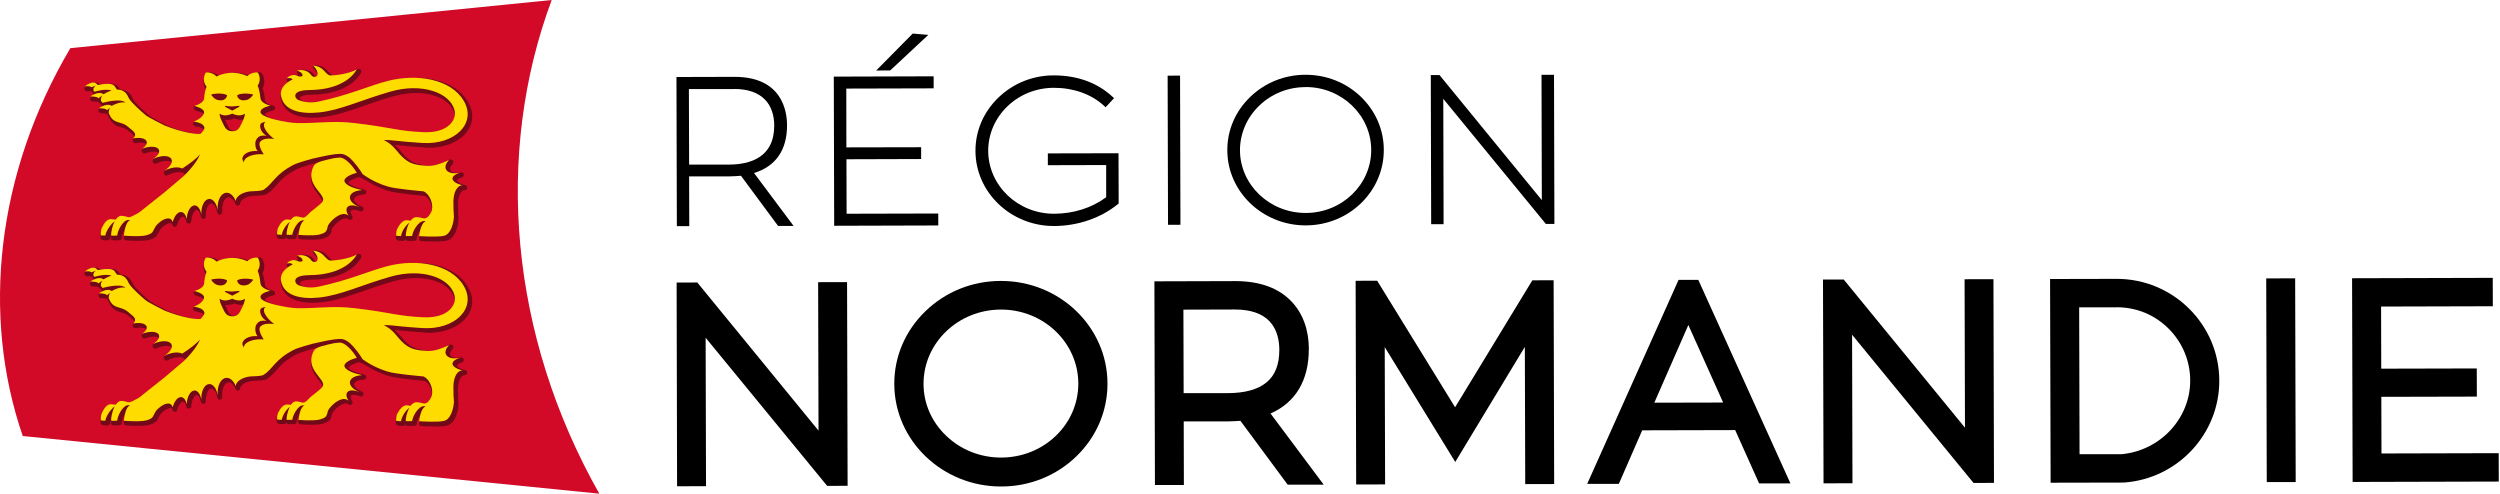
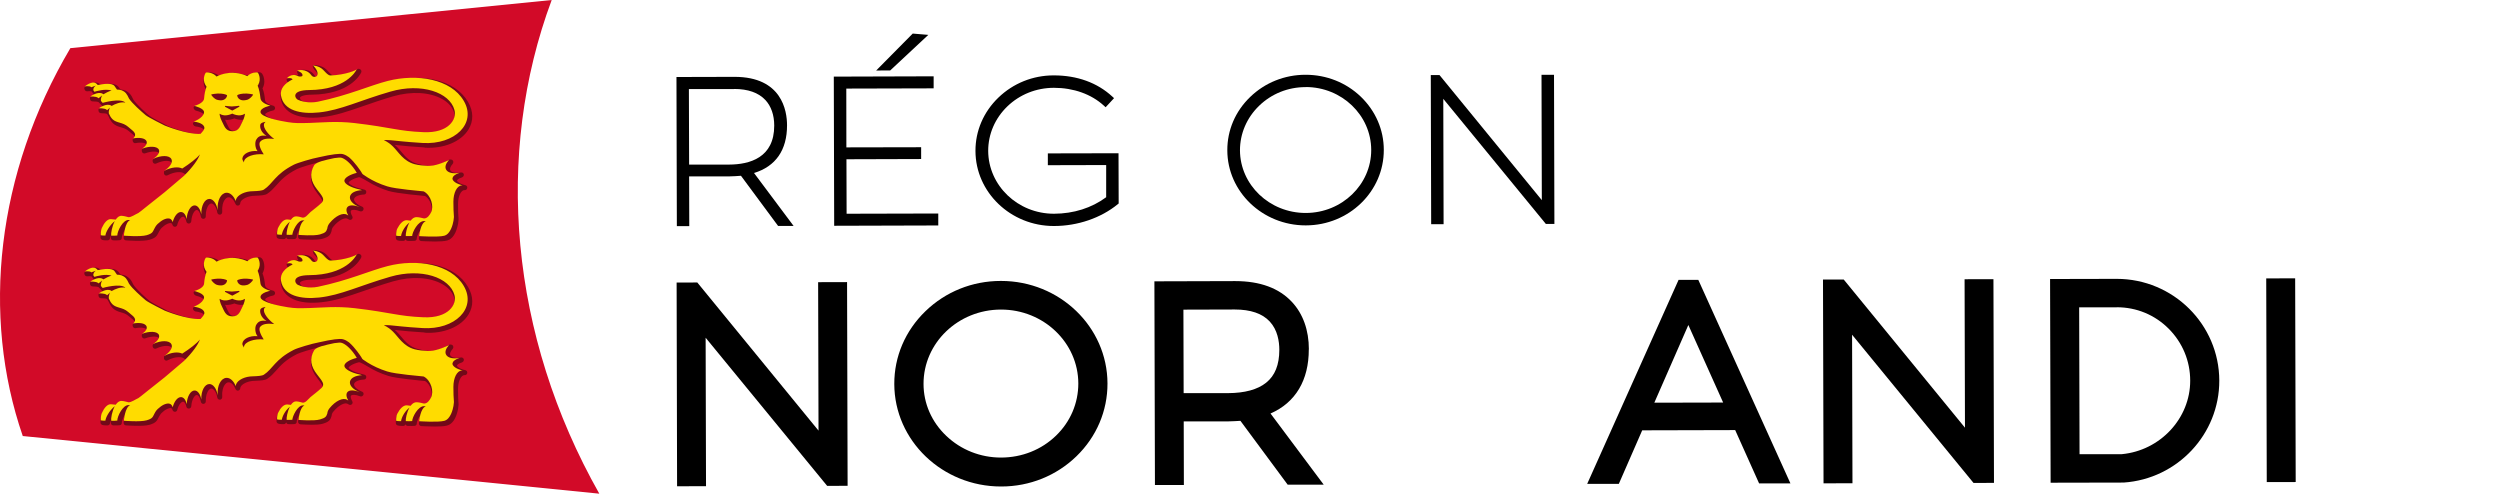
<svg xmlns="http://www.w3.org/2000/svg" width="324" height="64" viewBox="0 0 324 64" fill="none">
  <g clip-path="url(#clip0_135_631)">
    <path d="M102 16.23C102 14.34 101.32 9.96 95.2 9.96H95.17L87.67 9.98L87.72 29.31H89.33L89.31 22.86H94.51C95.03 22.85 95.55 22.82 96.03 22.78L100.84 29.28H102.85L97.72 22.42C100.53 21.57 102.01 19.44 102 16.23ZM89.31 21.33L89.28 11.54H95.12C95.12 11.54 95.14 11.53 95.15 11.53C96.94 11.53 98.3 12.01 99.19 12.96C99.94 13.76 100.34 14.91 100.34 16.27C100.35 20.44 97.16 21.32 94.49 21.33H89.32H89.31Z" fill="black" />
    <path d="M109.72 27.7L109.7 20.64L119.38 20.61V19.08L109.69 19.1L109.68 11.48L121 11.45V9.89L108.06 9.93L108.11 29.26L121.6 29.22V27.67L109.72 27.7Z" fill="black" />
    <path d="M120.31 4.52L118.29 4.35L113.55 9.14L115.37 9.13L120.31 4.52Z" fill="black" />
    <path d="M135.8 19.88V21.41L143.36 21.39V25.56C141.48 26.95 139.15 27.69 136.61 27.7H136.59C131.9 27.7 128.09 24.05 128.07 19.55C128.07 17.38 128.95 15.34 130.55 13.79C132.16 12.24 134.29 11.39 136.56 11.38H136.59C139.13 11.38 141.43 12.2 143.06 13.69L143.29 13.9L144.38 12.72L144.15 12.51C142.2 10.71 139.59 9.77 136.59 9.77H136.55C133.85 9.77 131.31 10.8 129.39 12.65C127.47 14.5 126.41 16.96 126.42 19.56C126.43 24.93 130.99 29.29 136.57 29.29H136.6C139.67 29.29 142.68 28.25 144.86 26.47L144.98 26.37L144.96 19.86L135.79 19.88H135.8Z" fill="black" />
-     <path d="M152.935 9.8L151.325 9.804L151.376 29.134L152.986 29.129L152.935 9.8Z" fill="black" />
    <path d="M169.22 9.69H169.19C166.48 9.69 163.93 10.72 162.02 12.57C160.1 14.42 159.05 16.87 159.06 19.48C159.07 24.85 163.63 29.21 169.21 29.21H169.24C174.83 29.2 179.36 24.81 179.34 19.42C179.34 16.82 178.27 14.37 176.36 12.53C174.45 10.7 171.91 9.69 169.22 9.69ZM169.22 11.28C173.89 11.28 177.7 14.93 177.71 19.43C177.72 23.92 173.92 27.59 169.24 27.6H169.22C164.53 27.6 160.72 23.96 160.7 19.48C160.7 17.31 161.58 15.26 163.18 13.71C164.79 12.15 166.93 11.29 169.19 11.29H169.21L169.22 11.28Z" fill="black" />
    <path d="M201.4 9.69H199.78L199.82 25.94L186.56 9.73H185.43L185.48 29.06H187.09L187.05 12.81L200.25 28.91L200.34 29.02H201.45L201.4 9.69Z" fill="black" />
    <path d="M106.03 36.57L106.08 55.81L90.37 36.61L87.69 36.62L87.75 63.02L91.5 63.01L91.45 43.77L107.2 62.97L109.85 62.96L109.78 36.56L106.03 36.57Z" fill="black" />
    <path d="M129.73 36.41H129.69C126.01 36.41 122.54 37.81 119.94 40.33C117.32 42.86 115.89 46.21 115.9 49.77C115.92 57.1 122.12 63.05 129.73 63.05H129.77C133.45 63.05 136.91 61.65 139.51 59.13C142.11 56.61 143.54 53.25 143.53 49.69C143.51 42.36 137.33 36.41 129.74 36.41H129.73ZM129.73 59.3C127.06 59.3 124.54 58.3 122.64 56.49C120.74 54.69 119.69 52.29 119.69 49.75C119.68 44.45 124.17 40.13 129.71 40.12H129.74C135.25 40.12 139.74 44.41 139.75 49.7C139.75 52.25 138.73 54.65 136.86 56.46C134.97 58.29 132.45 59.29 129.76 59.3H129.73Z" fill="black" />
    <path d="M169.63 45.28C169.63 42.79 168.87 40.67 167.44 39.14C165.77 37.34 163.3 36.43 160.09 36.43H160.05L149.61 36.46L149.68 62.86H153.43L153.41 54.61H159.22C159.74 54.59 160.26 54.58 160.76 54.54L166.88 62.81H171.55L164.66 53.59C167.89 52.18 169.63 49.29 169.62 45.27L169.63 45.28ZM153.4 50.96L153.37 40.13L159.99 40.11H160.02C162.07 40.11 163.6 40.63 164.56 41.67C165.58 42.77 165.8 44.26 165.8 45.33C165.8 47.28 165.24 48.68 164.09 49.6C162.98 50.49 161.32 50.94 159.16 50.95H153.39L153.4 50.96Z" fill="black" />
-     <path d="M198.59 36.33L188.58 52.78L178.48 36.38L175.69 36.39L175.76 62.79L179.51 62.78L179.46 44.98L188.6 59.87L197.62 44.95L197.67 62.74L201.42 62.73L201.35 36.32L198.59 36.33Z" fill="black" />
    <path d="M217.54 36.279L205.7 62.709H209.8L212.83 55.77L224.88 55.739L227.98 62.65H232.04L220.1 36.27H217.54V36.279ZM214.4 52.19L218.81 42.12L223.32 52.169L214.4 52.19Z" fill="black" />
    <path d="M254.61 36.19L254.66 55.43L238.95 36.23H236.26L236.33 62.64L240.08 62.63L240.03 43.38L255.77 62.59L258.42 62.58L258.35 36.18L254.61 36.19Z" fill="black" />
    <path d="M274.34 36.14H274.3L265.69 36.16L265.76 62.56L275.15 62.54H275.23C282.2 62.07 287.64 56.26 287.62 49.32C287.6 42.04 281.64 36.14 274.33 36.14H274.34ZM269.51 58.87L269.46 39.83H274.32C274.32 39.83 274.34 39.82 274.35 39.82C276.88 39.82 279.26 40.8 281.05 42.59C282.85 44.39 283.85 46.78 283.85 49.33C283.86 54.21 279.98 58.39 274.99 58.86H269.51V58.87Z" fill="black" />
    <path d="M297.453 36.071L293.703 36.081L293.772 62.48L297.522 62.471L297.453 36.071Z" fill="black" />
-     <path d="M323.83 58.73L308.64 58.77L308.62 51.43L321 51.4L320.99 47.75L308.61 47.78L308.59 39.73L323.07 39.69L323.06 36.01L304.83 36.06L304.9 62.46L323.84 62.41L323.83 58.73Z" fill="black" />
    <path d="M77.67 63.98C52.76 61.49 27.86 59 2.95 56.51C-2.45 40.86 -0.46 22.43 9.12 6.24C29.91 4.16 50.71 2.08 71.5 0C64.05 19.99 66.05 43.45 77.67 63.98Z" fill="#D20A28" />
-     <path d="M55.03 19.14C57.51 19.29 59.74 18.37 60.71 16.79C61.39 15.69 61.37 14.42 60.66 13.21C59.83 11.78 58.32 10.79 56.31 10.33C54.51 9.92 52.41 10.12 50.43 10.62C49.57 10.84 48.64 11.11 47.56 11.48C45.81 12.08 43.89 12.77 41.46 13.27C40.4 13.49 39.43 13.22 39.07 13.04C39.01 13.01 38.85 12.77 38.88 12.66C38.91 12.53 39.26 12.28 40.38 12.27C45.3 12.23 46.67 9.69 46.81 9.4C46.88 9.26 46.84 9.09 46.71 9C46.58 8.91 46.42 8.87 46.3 8.98C45.28 9.62 43.46 9.89 43.11 9.76C42.91 9.66 42.77 9.52 42.61 9.34C42.29 8.99 41.96 8.56 40.95 8.45C40.81 8.43 40.56 8.45 40.54 8.53C40.51 8.61 40.63 8.92 40.73 9.02C41.26 9.53 41.23 9.86 41.17 9.93C41.14 9.96 41.13 10.39 40.84 9.87C40.24 8.88 39.21 8.97 38.67 9.15C38.54 9.19 38.51 9.19 38.51 9.33C38.51 9.44 38.6 9.66 38.68 9.72C38.1 9.61 37.44 9.92 37.18 10.19C37.09 10.29 37.18 10.5 37.25 10.61C37.29 10.67 37.34 10.71 37.4 10.74C36.65 11.3 36.24 12 36.38 12.77C36.71 14.63 38.64 15.52 41.67 15.19C43.48 15 45.14 14.42 47.07 13.75C48.2 13.36 49.48 12.91 50.96 12.48C53.33 11.8 55.71 11.93 57.33 12.85C58.14 13.31 58.67 13.93 58.86 14.64C58.98 15.09 58.85 15.61 58.51 16.03C58.15 16.47 57.25 17.4 55.18 17.31C53.31 17.23 52.28 17.05 50.86 16.81C49.77 16.62 48.41 16.39 46.27 16.14C44.44 15.92 42.81 16.01 41.5 16.07C41.12 16.09 40.76 16.11 40.43 16.12C39.02 16.16 38.55 16.17 37.62 16.03C35.71 15.74 34.44 15.08 34.36 14.83C34.36 14.67 34.86 14.42 35.39 14.32C35.54 14.29 35.65 14.16 35.65 14.01C35.65 13.86 35.54 13.72 35.39 13.69C35.13 13.64 34.39 13.4 34.35 12.99C34.3 12.47 34.22 11.93 34.02 11.45C34.02 11.44 34.03 11.43 34.04 11.42C34.36 10.83 34.26 10.27 34.17 9.98C34.13 9.84 34.01 9.51 33.81 9.41C33.59 9.3 32.83 9.35 32.27 9.8C31.44 9.45 30.65 9.42 30.43 9.42C30.42 9.42 30.41 9.42 30.4 9.42H30.38H30.36C30.35 9.42 30.34 9.42 30.33 9.42C30.1 9.42 29.26 9.46 28.4 9.84C27.85 9.37 27.05 9.3 26.83 9.42C26.63 9.52 26.51 9.85 26.47 9.99C26.38 10.27 26.28 10.84 26.6 11.43C26.63 11.49 26.66 11.54 26.69 11.59C26.55 11.97 26.59 12.44 26.54 13.04C26.51 13.34 25.74 13.63 25.4 13.71C25.28 13.74 25.11 13.77 25.09 13.91C25.06 14.08 25.23 14.3 25.4 14.34C25.98 14.47 26.44 14.76 26.42 14.86C26.34 15.31 25.51 15.67 25.24 15.77C25.1 15.82 24.99 15.9 25.01 16.05C25.03 16.2 25.21 16.38 25.36 16.39C25.71 16.42 26.39 16.59 26.46 16.87C26.48 16.96 26.37 17.24 26.2 17.43C24.59 17.47 22.02 16.44 21.84 16.37C21.03 15.97 19.7 15.25 19.45 15.07C19.04 14.76 17.7 13.55 17.29 12.92C17.13 12.57 16.99 12.33 16.84 12.17C16.52 11.81 16.11 11.62 15.61 11.6C15.51 11.46 15.42 11.33 15.37 11.27C15.04 10.84 14.29 10.74 13.06 10.99C13.01 10.94 12.96 10.9 12.9 10.86C12.2 10.35 11.11 11.17 11 11.27C10.89 11.36 10.92 11.51 10.98 11.64C11.04 11.77 11.17 11.85 11.32 11.83C11.53 11.8 11.79 11.81 11.87 11.84C11.92 11.89 12.16 12.28 12.2 12.32C11.99 12.43 11.78 12.52 11.74 12.55C11.63 12.63 11.65 12.79 11.69 12.92C11.73 13.05 11.86 13.14 12 13.14C12.32 13.14 12.7 13.18 12.78 13.24C12.8 13.26 13.17 13.66 13.18 13.66C13.18 13.67 13.2 13.68 13.21 13.69L13.34 13.83C13.12 13.94 12.89 14.03 12.84 14.06C12.73 14.14 12.75 14.32 12.79 14.45C12.83 14.58 12.97 14.67 13.1 14.67C13.42 14.67 13.8 14.71 13.88 14.77C13.89 14.77 14.09 15.12 14.1 15.14C14.25 15.5 14.43 15.77 14.64 15.98C14.96 16.29 15.33 16.4 15.68 16.5C16.03 16.6 16.36 16.7 16.68 16.98C16.72 17.01 16.78 17.07 16.87 17.14C16.96 17.21 17.07 17.31 17.21 17.42C17.41 17.58 17.48 17.71 17.48 17.76C17.48 17.82 17.38 17.84 17.27 17.93C17.16 18.02 17.17 18.24 17.23 18.37C17.29 18.5 17.44 18.58 17.58 18.55C18.38 18.39 18.92 18.55 18.98 18.72C19.02 18.83 18.83 19.03 18.48 19.27C18.35 19.36 18.34 19.57 18.42 19.72C18.49 19.86 18.67 19.93 18.82 19.87C19.73 19.53 20.48 19.62 20.58 19.83C20.63 19.95 20.42 20.25 19.89 20.6C19.75 20.69 19.75 20.91 19.83 21.06C19.91 21.21 20.1 21.26 20.25 21.19C20.25 21.19 20.28 21.17 20.29 21.17C21.25 20.72 22.07 20.8 22.21 21.06C22.32 21.27 21.96 21.75 21.31 22.16C21.23 22.21 21.27 22.29 21.25 22.38C21.23 22.47 21.26 22.56 21.32 22.64C21.42 22.76 21.58 22.79 21.71 22.72L21.77 22.69C22.63 22.25 23.4 22.24 23.76 22.42C23.86 22.47 24.11 22.66 24.11 22.66C24.11 22.66 24.23 22.58 23.91 22.85C19.46 26.68 18.36 27.85 16.96 28.33C16.89 28.31 16.83 28.3 16.77 28.28C16.57 28.23 16.37 28.17 16.06 28.15C15.81 28.13 15.46 28.2 15.12 28.62C14.94 28.6 14.76 28.59 14.66 28.58C14.11 28.54 13.6 28.8 13.2 29.68C13 30.12 13.02 30.72 13.02 30.79C13.02 30.91 13.1 31.01 13.2 31.07C13.28 31.11 13.47 31.16 13.95 31.15C14.11 31.15 14.25 31.02 14.26 30.86C14.26 30.78 14.3 30.65 14.37 30.5C14.35 30.66 14.35 30.79 14.37 30.88C14.39 31.03 14.52 31.14 14.67 31.15C14.96 31.17 15.37 31.15 15.52 31.13C15.61 31.12 15.69 31.07 15.74 31C15.79 30.92 15.78 30.86 15.79 30.75C15.79 30.61 15.93 30.17 16.2 29.76C16.07 30.22 16.03 30.66 16.02 30.81C16.01 30.99 16.14 31.14 16.31 31.15C16.4 31.15 18.5 31.33 19.39 31.07C20.17 30.84 20.32 30.59 20.51 30.21C20.54 30.14 20.58 30.07 20.62 29.99C20.76 29.74 20.87 29.58 21.11 29.4C21.11 29.4 21.13 29.39 21.13 29.38C21.55 28.99 22.02 28.86 22.19 28.92C22.28 28.95 22.33 29.07 22.36 29.16C22.4 29.3 22.54 29.39 22.67 29.39C22.81 29.39 22.94 29.29 22.97 29.15C23.14 28.47 23.51 28.05 23.75 28.08C23.92 28.1 24.08 28.36 24.15 28.72C24.18 28.88 24.33 28.99 24.49 28.97C24.65 28.96 24.78 28.83 24.79 28.67C24.85 27.76 25.24 27.21 25.5 27.21C25.69 27.21 25.94 27.53 26.04 28.1C26.07 28.27 26.23 28.38 26.39 28.36C26.56 28.34 26.68 28.19 26.67 28.03C26.67 28.03 26.67 28 26.67 27.99C26.65 27.39 26.82 26.82 27.09 26.53C27.19 26.43 27.29 26.37 27.39 26.37C27.67 26.37 28.04 26.8 28.16 27.55C28.19 27.72 28.35 27.84 28.52 27.82C28.69 27.8 28.81 27.64 28.8 27.47V27.4C28.75 26.75 28.9 26.14 29.2 25.8C29.33 25.65 29.47 25.57 29.62 25.57C29.95 25.55 30.3 25.89 30.52 26.44C30.58 26.58 30.72 26.67 30.87 26.64C31.02 26.61 31.13 26.49 31.14 26.33C31.15 25.96 31.79 25.49 32.72 25.39C32.83 25.38 32.95 25.37 33.08 25.37C33.81 25.34 34.35 25.31 34.64 25.11C35.11 24.8 35.44 24.43 35.8 24.03C36.37 23.38 37.02 22.65 38.51 21.9C38.87 21.72 40.42 21.24 41.35 21.03C41.04 21.17 40.8 21.35 40.67 21.58C40.05 22.71 40.19 23.82 41.08 24.98L41.21 25.15C41.87 26.01 41.9 26.12 41.73 26.31C41.4 26.62 41.02 26.92 40.72 27.15C40.53 27.3 40.38 27.42 40.29 27.5C40.19 27.59 40.1 27.69 40.01 27.78C39.8 28 39.59 28.32 39.46 28.33C39.4 28.32 39.34 28.3 39.29 28.29C39.1 28.24 38.92 28.19 38.62 28.17C38.39 28.15 38.06 28.22 37.74 28.59C37.62 28.58 37.51 28.57 37.44 28.56C36.9 28.52 36.44 28.76 36.03 29.58C35.82 30 35.84 30.57 35.84 30.63C35.84 30.75 35.92 30.86 36.03 30.91C36.09 30.94 36.28 31 36.78 30.99C36.93 30.99 37.05 30.89 37.09 30.75C37.12 30.89 37.24 30.99 37.38 30.99C37.65 31.01 38.03 30.99 38.18 30.98C38.27 30.97 38.35 30.92 38.41 30.85C38.46 30.77 38.45 30.71 38.46 30.6C38.46 30.46 38.57 30.15 38.77 29.81C38.68 30.19 38.64 30.53 38.63 30.66C38.62 30.84 38.75 30.99 38.92 31.01C38.97 31.01 39.66 31.07 40.4 31.07C40.92 31.07 41.47 31.04 41.81 30.94C42.65 30.7 42.82 30.44 42.97 29.95C42.97 29.93 42.98 29.91 42.98 29.88C43 29.69 43.07 29.52 43.21 29.36C43.93 28.48 44.73 28.15 45.06 28.36C45.1 28.39 45.15 28.42 45.21 28.45C45.33 28.53 45.5 28.51 45.6 28.41C45.71 28.31 45.73 28.15 45.65 28.02C45.46 27.69 45.4 27.4 45.5 27.29C45.63 27.15 46.07 27.14 46.66 27.38C46.74 27.41 46.82 27.41 46.9 27.38C46.9 27.38 46.93 27.37 46.94 27.36C47.05 27.3 47.12 27.19 47.12 27.06C47.12 26.93 47.04 26.82 46.92 26.78C46.26 26.51 45.82 26.09 45.89 25.78C45.96 25.48 46.48 25.24 47.17 25.21C47.33 25.21 47.46 25.08 47.47 24.92C47.49 24.76 47.39 24.62 47.23 24.58C47.12 24.55 47.01 24.52 46.89 24.48C46.89 24.48 46.87 24.48 46.86 24.48C45.82 24.26 45.21 23.84 45.18 23.68C45.18 23.57 45.59 23.19 46.54 22.96C46.64 22.94 47.5 23.4 47.73 23.56C48.48 24.03 49.35 24.43 50.33 24.74C51.4 25.08 54.84 25.37 55.06 25.4C55.06 25.4 55.06 25.4 55.08 25.4C55.83 25.84 56.15 27.05 55.85 27.65C55.71 27.93 55.44 28.46 55.2 28.48C55.13 28.46 55.06 28.45 55 28.43C54.79 28.38 54.59 28.33 54.26 28.31C54.01 28.29 53.65 28.36 53.3 28.75C53.16 28.73 53.04 28.72 52.97 28.72C52.41 28.68 51.92 28.93 51.49 29.77C51.27 30.2 51.29 30.79 51.3 30.86C51.3 30.98 51.38 31.09 51.49 31.14C51.55 31.17 51.75 31.23 52.26 31.22C52.4 31.22 52.52 31.13 52.56 31C52.6 31.13 52.71 31.22 52.85 31.22C53.15 31.24 53.58 31.22 53.74 31.21C53.83 31.2 53.92 31.16 53.97 31.08C54.01 31.02 54.01 30.93 54.02 30.82C54.02 30.69 54.19 30.23 54.5 29.83C54.36 30.29 54.31 30.74 54.29 30.89C54.29 30.98 54.31 31.06 54.37 31.13C54.43 31.2 54.51 31.24 54.59 31.24C54.65 31.24 55.5 31.3 56.37 31.3C56.98 31.3 57.59 31.27 57.95 31.17C58.65 30.98 59.13 30.24 59.37 28.99C59.4 28.82 59.42 28.64 59.43 28.44C59.43 28.42 59.43 28.41 59.43 28.39C59.38 27.9 59.36 27.29 59.36 26.44C59.36 25.35 59.78 24.66 60.17 24.64H60.26C60.42 24.63 60.55 24.5 60.56 24.34C60.57 24.18 60.47 24.04 60.31 24C59.53 23.82 59.22 23.52 59.23 23.4C59.23 23.32 59.4 23.14 59.82 23.01C59.84 23.01 59.86 23 59.87 22.99C59.89 22.98 59.91 22.97 59.94 22.95C60.08 22.88 60.15 22.71 60.1 22.56C60.05 22.41 59.9 22.32 59.74 22.35C59.07 22.47 58.5 22.36 58.36 22.08C58.26 21.88 58.36 21.58 58.65 21.26C58.67 21.24 58.69 21.21 58.7 21.18L58.72 21.14C58.78 21.02 58.75 20.87 58.66 20.77C58.56 20.67 58.38 20.65 58.24 20.69C58.16 20.71 56.88 21.49 56 21.51C55.88 21.51 55.78 21.51 55.69 21.52C55.04 21.49 54.5 21.34 54.09 21.23C53.09 20.96 52.53 20.3 51.99 19.65C51.8 19.42 51.62 19.21 51.42 19.02C51.33 18.93 51.25 18.85 51.16 18.78C51.32 18.8 51.48 18.81 51.66 18.83C52.32 18.9 53.23 19 55.03 19.11V19.14ZM30.36 15.34C30.59 15.44 31.07 15.6 31.56 15.51C31.52 15.62 31.47 15.73 31.42 15.83C31.36 15.95 31.3 16.07 31.25 16.19C31.03 16.69 30.88 16.96 30.38 16.96H30.37C30.37 16.96 30.35 16.96 30.34 16.96C29.85 16.96 29.7 16.67 29.47 16.17C29.42 16.06 29.36 15.94 29.31 15.84C29.26 15.75 29.21 15.63 29.17 15.52C29.66 15.6 30.13 15.44 30.37 15.35L30.36 15.34Z" fill="#720918" />
+     <path d="M55.03 19.14C57.51 19.29 59.74 18.37 60.71 16.79C61.39 15.69 61.37 14.42 60.66 13.21C59.83 11.78 58.32 10.79 56.31 10.33C54.51 9.92 52.41 10.12 50.43 10.62C49.57 10.84 48.64 11.11 47.56 11.48C45.81 12.08 43.89 12.77 41.46 13.27C40.4 13.49 39.43 13.22 39.07 13.04C39.01 13.01 38.85 12.77 38.88 12.66C38.91 12.53 39.26 12.28 40.38 12.27C45.3 12.23 46.67 9.69 46.81 9.4C46.88 9.26 46.84 9.09 46.71 9C46.58 8.91 46.42 8.87 46.3 8.98C45.28 9.62 43.46 9.89 43.11 9.76C42.91 9.66 42.77 9.52 42.61 9.34C42.29 8.99 41.96 8.56 40.95 8.45C40.81 8.43 40.56 8.45 40.54 8.53C40.51 8.61 40.63 8.92 40.73 9.02C41.26 9.53 41.23 9.86 41.17 9.93C41.14 9.96 41.13 10.39 40.84 9.87C40.24 8.88 39.21 8.97 38.67 9.15C38.54 9.19 38.51 9.19 38.51 9.33C38.51 9.44 38.6 9.66 38.68 9.72C38.1 9.61 37.44 9.92 37.18 10.19C37.09 10.29 37.18 10.5 37.25 10.61C37.29 10.67 37.34 10.71 37.4 10.74C36.65 11.3 36.24 12 36.38 12.77C36.71 14.63 38.64 15.52 41.67 15.19C43.48 15 45.14 14.42 47.07 13.75C48.2 13.36 49.48 12.91 50.96 12.48C53.33 11.8 55.71 11.93 57.33 12.85C58.14 13.31 58.67 13.93 58.86 14.64C58.98 15.09 58.85 15.61 58.51 16.03C58.15 16.47 57.25 17.4 55.18 17.31C53.31 17.23 52.28 17.05 50.86 16.81C49.77 16.62 48.41 16.39 46.27 16.14C44.44 15.92 42.81 16.01 41.5 16.07C41.12 16.09 40.76 16.11 40.43 16.12C39.02 16.16 38.55 16.17 37.62 16.03C35.71 15.74 34.44 15.08 34.36 14.83C34.36 14.67 34.86 14.42 35.39 14.32C35.54 14.29 35.65 14.16 35.65 14.01C35.65 13.86 35.54 13.72 35.39 13.69C35.13 13.64 34.39 13.4 34.35 12.99C34.3 12.47 34.22 11.93 34.02 11.45C34.02 11.44 34.03 11.43 34.04 11.42C34.36 10.83 34.26 10.27 34.17 9.98C34.13 9.84 34.01 9.51 33.81 9.41C33.59 9.3 32.83 9.35 32.27 9.8C30.42 9.42 30.41 9.42 30.4 9.42H30.38H30.36C30.35 9.42 30.34 9.42 30.33 9.42C30.1 9.42 29.26 9.46 28.4 9.84C27.85 9.37 27.05 9.3 26.83 9.42C26.63 9.52 26.51 9.85 26.47 9.99C26.38 10.27 26.28 10.84 26.6 11.43C26.63 11.49 26.66 11.54 26.69 11.59C26.55 11.97 26.59 12.44 26.54 13.04C26.51 13.34 25.74 13.63 25.4 13.71C25.28 13.74 25.11 13.77 25.09 13.91C25.06 14.08 25.23 14.3 25.4 14.34C25.98 14.47 26.44 14.76 26.42 14.86C26.34 15.31 25.51 15.67 25.24 15.77C25.1 15.82 24.99 15.9 25.01 16.05C25.03 16.2 25.21 16.38 25.36 16.39C25.71 16.42 26.39 16.59 26.46 16.87C26.48 16.96 26.37 17.24 26.2 17.43C24.59 17.47 22.02 16.44 21.84 16.37C21.03 15.97 19.7 15.25 19.45 15.07C19.04 14.76 17.7 13.55 17.29 12.92C17.13 12.57 16.99 12.33 16.84 12.17C16.52 11.81 16.11 11.62 15.61 11.6C15.51 11.46 15.42 11.33 15.37 11.27C15.04 10.84 14.29 10.74 13.06 10.99C13.01 10.94 12.96 10.9 12.9 10.86C12.2 10.35 11.11 11.17 11 11.27C10.89 11.36 10.92 11.51 10.98 11.64C11.04 11.77 11.17 11.85 11.32 11.83C11.53 11.8 11.79 11.81 11.87 11.84C11.92 11.89 12.16 12.28 12.2 12.32C11.99 12.43 11.78 12.52 11.74 12.55C11.63 12.63 11.65 12.79 11.69 12.92C11.73 13.05 11.86 13.14 12 13.14C12.32 13.14 12.7 13.18 12.78 13.24C12.8 13.26 13.17 13.66 13.18 13.66C13.18 13.67 13.2 13.68 13.21 13.69L13.34 13.83C13.12 13.94 12.89 14.03 12.84 14.06C12.73 14.14 12.75 14.32 12.79 14.45C12.83 14.58 12.97 14.67 13.1 14.67C13.42 14.67 13.8 14.71 13.88 14.77C13.89 14.77 14.09 15.12 14.1 15.14C14.25 15.5 14.43 15.77 14.64 15.98C14.96 16.29 15.33 16.4 15.68 16.5C16.03 16.6 16.36 16.7 16.68 16.98C16.72 17.01 16.78 17.07 16.87 17.14C16.96 17.21 17.07 17.31 17.21 17.42C17.41 17.58 17.48 17.71 17.48 17.76C17.48 17.82 17.38 17.84 17.27 17.93C17.16 18.02 17.17 18.24 17.23 18.37C17.29 18.5 17.44 18.58 17.58 18.55C18.38 18.39 18.92 18.55 18.98 18.72C19.02 18.83 18.83 19.03 18.48 19.27C18.35 19.36 18.34 19.57 18.42 19.72C18.49 19.86 18.67 19.93 18.82 19.87C19.73 19.53 20.48 19.62 20.58 19.83C20.63 19.95 20.42 20.25 19.89 20.6C19.75 20.69 19.75 20.91 19.83 21.06C19.91 21.21 20.1 21.26 20.25 21.19C20.25 21.19 20.28 21.17 20.29 21.17C21.25 20.72 22.07 20.8 22.21 21.06C22.32 21.27 21.96 21.75 21.31 22.16C21.23 22.21 21.27 22.29 21.25 22.38C21.23 22.47 21.26 22.56 21.32 22.64C21.42 22.76 21.58 22.79 21.71 22.72L21.77 22.69C22.63 22.25 23.4 22.24 23.76 22.42C23.86 22.47 24.11 22.66 24.11 22.66C24.11 22.66 24.23 22.58 23.91 22.85C19.46 26.68 18.36 27.85 16.96 28.33C16.89 28.31 16.83 28.3 16.77 28.28C16.57 28.23 16.37 28.17 16.06 28.15C15.81 28.13 15.46 28.2 15.12 28.62C14.94 28.6 14.76 28.59 14.66 28.58C14.11 28.54 13.6 28.8 13.2 29.68C13 30.12 13.02 30.72 13.02 30.79C13.02 30.91 13.1 31.01 13.2 31.07C13.28 31.11 13.47 31.16 13.95 31.15C14.11 31.15 14.25 31.02 14.26 30.86C14.26 30.78 14.3 30.65 14.37 30.5C14.35 30.66 14.35 30.79 14.37 30.88C14.39 31.03 14.52 31.14 14.67 31.15C14.96 31.17 15.37 31.15 15.52 31.13C15.61 31.12 15.69 31.07 15.74 31C15.79 30.92 15.78 30.86 15.79 30.75C15.79 30.61 15.93 30.17 16.2 29.76C16.07 30.22 16.03 30.66 16.02 30.81C16.01 30.99 16.14 31.14 16.31 31.15C16.4 31.15 18.5 31.33 19.39 31.07C20.17 30.84 20.32 30.59 20.51 30.21C20.54 30.14 20.58 30.07 20.62 29.99C20.76 29.74 20.87 29.58 21.11 29.4C21.11 29.4 21.13 29.39 21.13 29.38C21.55 28.99 22.02 28.86 22.19 28.92C22.28 28.95 22.33 29.07 22.36 29.16C22.4 29.3 22.54 29.39 22.67 29.39C22.81 29.39 22.94 29.29 22.97 29.15C23.14 28.47 23.51 28.05 23.75 28.08C23.92 28.1 24.08 28.36 24.15 28.72C24.18 28.88 24.33 28.99 24.49 28.97C24.65 28.96 24.78 28.83 24.79 28.67C24.85 27.76 25.24 27.21 25.5 27.21C25.69 27.21 25.94 27.53 26.04 28.1C26.07 28.27 26.23 28.38 26.39 28.36C26.56 28.34 26.68 28.19 26.67 28.03C26.67 28.03 26.67 28 26.67 27.99C26.65 27.39 26.82 26.82 27.09 26.53C27.19 26.43 27.29 26.37 27.39 26.37C27.67 26.37 28.04 26.8 28.16 27.55C28.19 27.72 28.35 27.84 28.52 27.82C28.69 27.8 28.81 27.64 28.8 27.47V27.4C28.75 26.75 28.9 26.14 29.2 25.8C29.33 25.65 29.47 25.57 29.62 25.57C29.95 25.55 30.3 25.89 30.52 26.44C30.58 26.58 30.72 26.67 30.87 26.64C31.02 26.61 31.13 26.49 31.14 26.33C31.15 25.96 31.79 25.49 32.72 25.39C32.83 25.38 32.95 25.37 33.08 25.37C33.81 25.34 34.35 25.31 34.64 25.11C35.11 24.8 35.44 24.43 35.8 24.03C36.37 23.38 37.02 22.65 38.51 21.9C38.87 21.72 40.42 21.24 41.35 21.03C41.04 21.17 40.8 21.35 40.67 21.58C40.05 22.71 40.19 23.82 41.08 24.98L41.21 25.15C41.87 26.01 41.9 26.12 41.73 26.31C41.4 26.62 41.02 26.92 40.72 27.15C40.53 27.3 40.38 27.42 40.29 27.5C40.19 27.59 40.1 27.69 40.01 27.78C39.8 28 39.59 28.32 39.46 28.33C39.4 28.32 39.34 28.3 39.29 28.29C39.1 28.24 38.92 28.19 38.62 28.17C38.39 28.15 38.06 28.22 37.74 28.59C37.62 28.58 37.51 28.57 37.44 28.56C36.9 28.52 36.44 28.76 36.03 29.58C35.82 30 35.84 30.57 35.84 30.63C35.84 30.75 35.92 30.86 36.03 30.91C36.09 30.94 36.28 31 36.78 30.99C36.93 30.99 37.05 30.89 37.09 30.75C37.12 30.89 37.24 30.99 37.38 30.99C37.65 31.01 38.03 30.99 38.18 30.98C38.27 30.97 38.35 30.92 38.41 30.85C38.46 30.77 38.45 30.71 38.46 30.6C38.46 30.46 38.57 30.15 38.77 29.81C38.68 30.19 38.64 30.53 38.63 30.66C38.62 30.84 38.75 30.99 38.92 31.01C38.97 31.01 39.66 31.07 40.4 31.07C40.92 31.07 41.47 31.04 41.81 30.94C42.65 30.7 42.82 30.44 42.97 29.95C42.97 29.93 42.98 29.91 42.98 29.88C43 29.69 43.07 29.52 43.21 29.36C43.93 28.48 44.73 28.15 45.06 28.36C45.1 28.39 45.15 28.42 45.21 28.45C45.33 28.53 45.5 28.51 45.6 28.41C45.71 28.31 45.73 28.15 45.65 28.02C45.46 27.69 45.4 27.4 45.5 27.29C45.63 27.15 46.07 27.14 46.66 27.38C46.74 27.41 46.82 27.41 46.9 27.38C46.9 27.38 46.93 27.37 46.94 27.36C47.05 27.3 47.12 27.19 47.12 27.06C47.12 26.93 47.04 26.82 46.92 26.78C46.26 26.51 45.82 26.09 45.89 25.78C45.96 25.48 46.48 25.24 47.17 25.21C47.33 25.21 47.46 25.08 47.47 24.92C47.49 24.76 47.39 24.62 47.23 24.58C47.12 24.55 47.01 24.52 46.89 24.48C46.89 24.48 46.87 24.48 46.86 24.48C45.82 24.26 45.21 23.84 45.18 23.68C45.18 23.57 45.59 23.19 46.54 22.96C46.64 22.94 47.5 23.4 47.73 23.56C48.48 24.03 49.35 24.43 50.33 24.74C51.4 25.08 54.84 25.37 55.06 25.4C55.06 25.4 55.06 25.4 55.08 25.4C55.83 25.84 56.15 27.05 55.85 27.65C55.71 27.93 55.44 28.46 55.2 28.48C55.13 28.46 55.06 28.45 55 28.43C54.79 28.38 54.59 28.33 54.26 28.31C54.01 28.29 53.65 28.36 53.3 28.75C53.16 28.73 53.04 28.72 52.97 28.72C52.41 28.68 51.92 28.93 51.49 29.77C51.27 30.2 51.29 30.79 51.3 30.86C51.3 30.98 51.38 31.09 51.49 31.14C51.55 31.17 51.75 31.23 52.26 31.22C52.4 31.22 52.52 31.13 52.56 31C52.6 31.13 52.71 31.22 52.85 31.22C53.15 31.24 53.58 31.22 53.74 31.21C53.83 31.2 53.92 31.16 53.97 31.08C54.01 31.02 54.01 30.93 54.02 30.82C54.02 30.69 54.19 30.23 54.5 29.83C54.36 30.29 54.31 30.74 54.29 30.89C54.29 30.98 54.31 31.06 54.37 31.13C54.43 31.2 54.51 31.24 54.59 31.24C54.65 31.24 55.5 31.3 56.37 31.3C56.98 31.3 57.59 31.27 57.95 31.17C58.65 30.98 59.13 30.24 59.37 28.99C59.4 28.82 59.42 28.64 59.43 28.44C59.43 28.42 59.43 28.41 59.43 28.39C59.38 27.9 59.36 27.29 59.36 26.44C59.36 25.35 59.78 24.66 60.17 24.64H60.26C60.42 24.63 60.55 24.5 60.56 24.34C60.57 24.18 60.47 24.04 60.31 24C59.53 23.82 59.22 23.52 59.23 23.4C59.23 23.32 59.4 23.14 59.82 23.01C59.84 23.01 59.86 23 59.87 22.99C59.89 22.98 59.91 22.97 59.94 22.95C60.08 22.88 60.15 22.71 60.1 22.56C60.05 22.41 59.9 22.32 59.74 22.35C59.07 22.47 58.5 22.36 58.36 22.08C58.26 21.88 58.36 21.58 58.65 21.26C58.67 21.24 58.69 21.21 58.7 21.18L58.72 21.14C58.78 21.02 58.75 20.87 58.66 20.77C58.56 20.67 58.38 20.65 58.24 20.69C58.16 20.71 56.88 21.49 56 21.51C55.88 21.51 55.78 21.51 55.69 21.52C55.04 21.49 54.5 21.34 54.09 21.23C53.09 20.96 52.53 20.3 51.99 19.65C51.8 19.42 51.62 19.21 51.42 19.02C51.33 18.93 51.25 18.85 51.16 18.78C51.32 18.8 51.48 18.81 51.66 18.83C52.32 18.9 53.23 19 55.03 19.11V19.14ZM30.36 15.34C30.59 15.44 31.07 15.6 31.56 15.51C31.52 15.62 31.47 15.73 31.42 15.83C31.36 15.95 31.3 16.07 31.25 16.19C31.03 16.69 30.88 16.96 30.38 16.96H30.37C30.37 16.96 30.35 16.96 30.34 16.96C29.85 16.96 29.7 16.67 29.47 16.17C29.42 16.06 29.36 15.94 29.31 15.84C29.26 15.75 29.21 15.63 29.17 15.52C29.66 15.6 30.13 15.44 30.37 15.35L30.36 15.34Z" fill="#720918" />
    <path d="M58.65 23.12C58.67 22.84 58.98 22.6 59.45 22.44C59.48 22.43 59.5 22.41 59.53 22.4C58.72 22.55 58.03 22.4 57.81 21.97C57.63 21.63 57.78 21.2 58.15 20.78C58.16 20.75 58.17 20.74 58.17 20.74C58.17 20.74 56.71 21.47 55.74 21.49C55.61 21.49 55.52 21.49 55.43 21.5C54.85 21.47 54.24 21.41 53.74 21.28C52.28 20.89 51.66 19.71 50.93 18.99C50.2 18.28 49.77 18.2 49.77 18.2C49.77 18.2 49.71 18.1 50.6 18.17C51.49 18.24 52.19 18.37 54.78 18.53C58.95 18.78 61.81 15.98 60.11 13.08C58.43 10.2 54.01 9.53 50.25 10.49C48 11.06 45.15 12.36 41.2 13.18C40.02 13.42 38.97 13.11 38.6 12.93C38.23 12.75 37.67 11.69 40.09 11.67C44.8 11.63 46.09 9.28 46.24 8.98C46.08 9.13 44.77 9.71 42.83 9.78C42.75 9.78 42.67 9.75 42.62 9.73C41.97 9.36 41.91 8.64 40.57 8.48C41.3 9.18 41.27 9.82 40.94 9.93C40.76 9.99 40.54 9.99 40.38 9.79C39.65 8.76 38.5 9.15 38.5 9.15C38.5 9.15 39.37 9.43 39.18 9.84C39.14 9.9 39.03 9.91 38.93 9.92C38.86 9.92 38.76 9.92 38.68 9.89C37.78 9.39 37.17 10.15 37.17 10.15C37.17 10.15 37.79 10.03 37.92 10.29C36.97 10.75 36.25 11.47 36.42 12.41C36.76 14.35 38.98 14.82 41.36 14.57C44.18 14.27 46.59 13.03 50.6 11.87C54.61 10.71 58.29 11.96 58.9 14.26C59.22 15.46 58.16 17.27 54.89 17.13C51.53 16.99 50.81 16.52 45.96 15.95C43.62 15.67 41.6 15.89 40.17 15.93C38.73 15.97 38.26 15.98 37.3 15.83C36.34 15.68 33.79 15.2 33.76 14.52C33.74 13.93 35.05 13.69 35.05 13.69C35.05 13.69 33.82 13.44 33.75 12.71C33.69 12.1 33.57 11.51 33.39 11.1C33.42 11.05 33.45 11.01 33.48 10.96C33.89 10.2 33.48 9.44 33.38 9.39C33.29 9.35 32.52 9.37 32.05 9.87C31.27 9.49 30.45 9.43 30.12 9.43H30.1H30.08C29.74 9.43 28.86 9.5 28.06 9.92C27.6 9.38 26.79 9.35 26.7 9.4C26.6 9.45 26.19 10.22 26.6 10.97C26.66 11.08 26.72 11.17 26.77 11.24C26.59 11.66 26.5 12.18 26.45 12.76C26.4 13.42 25.19 13.72 25.18 13.72C25.18 13.72 26.55 14.04 26.44 14.61C26.31 15.34 25.1 15.76 25.1 15.76C25.1 15.76 26.34 15.87 26.48 16.49C26.54 16.76 26.3 17 25.99 17.35C24.25 17.46 21.35 16.27 21.35 16.27C21.35 16.27 19.22 15.22 18.87 14.92C18.32 14.45 17.12 13.4 16.72 12.77C16.59 12.48 16.45 12.23 16.32 12.08C15.99 11.72 15.58 11.6 15.16 11.61C15.04 11.43 14.89 11.23 14.84 11.15C14.52 10.72 13.45 10.86 12.67 11.02C12.61 10.94 12.53 10.87 12.44 10.8C11.93 10.42 11 11.19 11 11.19C11 11.19 11.69 11.1 11.83 11.31L12.43 11.09C12.43 11.09 12.05 11.32 12.1 11.7C12.14 11.76 12.18 11.82 12.23 11.89C12.49 11.82 13.63 11.47 14.46 11.73C14.07 11.85 13.7 12.04 13.4 12.22C13.37 12.2 13.35 12.18 13.32 12.16C12.71 11.77 11.71 12.5 11.71 12.5C11.71 12.5 12.45 12.48 12.69 12.67C12.72 12.69 12.74 12.71 12.77 12.74L13.25 12.35C13.25 12.35 13.03 12.68 13.08 13.07C13.12 13.13 13.15 13.16 13.15 13.16L13.31 13.33C13.31 13.33 15.62 12.66 16.25 13.3C15.63 13.17 14.94 13.46 14.47 13.73C14.45 13.72 14.44 13.71 14.42 13.69C13.81 13.3 12.81 14.03 12.81 14.03C12.81 14.03 13.55 14.01 13.79 14.2C13.82 14.22 13.85 14.25 13.88 14.28L14.26 13.94C14.26 13.94 14.04 14.3 14.11 14.71C14.22 14.97 14.37 15.24 14.58 15.45C15.12 15.97 15.89 15.81 16.61 16.44C16.68 16.5 16.88 16.66 17.12 16.87C17.35 17.05 17.5 17.26 17.51 17.44C17.52 17.62 17.42 17.79 17.24 17.94C18.11 17.77 18.86 17.92 19 18.32C19.1 18.61 18.87 18.97 18.42 19.27C19.42 18.89 20.38 18.95 20.59 19.4C20.75 19.74 20.43 20.22 19.83 20.6C19.84 20.6 19.86 20.59 19.87 20.58C20.89 20.1 21.94 20.11 22.21 20.61C22.44 21.03 22.03 21.66 21.28 22.14C21.28 22.14 21.32 22.12 21.34 22.11C22.21 21.66 23.1 21.58 23.62 21.84C24.6 21.21 25.48 20.54 25.91 20.01C25.68 20.67 24.94 21.71 23.85 22.78C23.56 23.06 21.67 24.6 21.34 24.91C19.73 26.16 18.06 27.55 17.94 27.6C17.55 27.77 17.02 28.16 16.66 28.15C16.35 28.08 16.16 28 15.77 27.97C15.46 27.95 15.21 28.15 15 28.46C14.79 28.43 14.47 28.4 14.37 28.4C13.91 28.37 13.49 28.9 13.21 29.52C13.03 29.9 13.06 30.48 13.06 30.48C13.06 30.48 13.2 30.54 13.66 30.53C13.69 30.15 14.14 29.24 14.88 28.65C14.52 29.31 14.36 30.26 14.41 30.54C14.67 30.56 15.07 30.54 15.2 30.52C15.2 29.97 15.92 28.45 16.7 28.51C16.75 28.51 16.81 28.52 16.87 28.53C16.19 28.76 16.05 30.54 16.05 30.54C16.05 30.54 18.17 30.72 19.01 30.48C19.85 30.23 19.78 30.02 20.05 29.55C20.19 29.29 20.33 29.08 20.63 28.86C21.1 28.43 21.68 28.22 22.01 28.34C22.19 28.4 22.31 28.56 22.38 28.79C22.59 27.99 23.05 27.42 23.51 27.48C23.84 27.52 24.09 27.87 24.19 28.38C24.25 27.38 24.71 26.6 25.24 26.62C25.64 26.63 25.96 27.11 26.09 27.77C26.09 27.76 26.09 27.74 26.09 27.73C26.06 26.67 26.52 25.8 27.12 25.78C27.63 25.77 28.08 26.39 28.21 27.23C28.21 27.2 28.21 27.18 28.21 27.15C28.13 25.99 28.63 25.02 29.34 24.98C29.83 24.95 30.29 25.39 30.55 26.05C30.57 25.46 31.38 24.91 32.42 24.8C32.55 24.79 32.68 24.78 32.8 24.78C33.41 24.76 33.97 24.72 34.2 24.57C35.36 23.82 35.63 22.59 38.09 21.34C38.53 21.11 40.47 20.53 41.32 20.38C43.06 19.98 44.03 19.88 44.42 19.97C44.44 19.97 44.47 19.99 44.49 19.99C44.73 20.06 44.98 20.19 45.23 20.38C45.99 21.02 46.73 22.15 46.82 22.29C47.04 22.68 46.89 22.48 47.66 23.01C48.34 23.43 49.16 23.83 50.18 24.15C51.26 24.5 54.62 24.76 54.88 24.8C54.91 24.81 54.94 24.82 54.96 24.83C55.86 25.34 56.26 26.74 55.87 27.51C55.68 27.88 55.39 28.32 54.95 28.31C54.62 28.24 54.43 28.17 54.02 28.14C53.7 28.12 53.43 28.31 53.22 28.6C53.04 28.57 52.83 28.55 52.73 28.54C52.25 28.51 51.81 29.02 51.5 29.61C51.31 29.98 51.34 30.54 51.34 30.54C51.34 30.54 51.48 30.6 51.98 30.59C52.01 30.24 52.35 29.4 53.07 28.83C52.71 29.46 52.55 30.34 52.59 30.59C52.87 30.61 53.28 30.59 53.42 30.58C53.42 30.11 54.18 28.59 55.01 28.65C55.06 28.65 55.13 28.66 55.19 28.67C54.48 28.89 54.32 30.6 54.32 30.6C54.32 30.6 56.75 30.77 57.58 30.55C58.41 30.32 58.69 29.05 58.77 28.62C58.8 28.44 58.82 28.28 58.83 28.12C58.78 27.58 58.76 26.91 58.76 26.14C58.76 24.98 59.22 24.05 59.87 24.02C59.9 24.02 59.93 24.02 59.96 24.02C59.16 23.84 58.61 23.47 58.63 23.09L58.65 23.12ZM31.54 12.13C32.11 12.08 32.81 12.23 32.8 12.25C32.76 12.37 32.71 12.44 32.5 12.64C32.19 12.93 32.02 12.96 31.65 13C31.08 13.05 30.77 12.69 30.74 12.36C30.74 12.32 30.97 12.18 31.54 12.13ZM30.1 13.79C30.34 13.79 30.96 13.71 30.96 13.71C30.99 13.71 31.02 13.73 31.03 13.76C31.03 13.79 31.03 13.82 31 13.84L30.15 14.31C30.15 14.31 30.13 14.32 30.11 14.32C30.1 14.32 30.09 14.32 30.08 14.32L29.19 13.85C29.19 13.85 29.14 13.8 29.15 13.77C29.15 13.74 29.19 13.72 29.22 13.72C29.22 13.72 29.85 13.8 30.1 13.8V13.79ZM27.67 12.64C27.46 12.44 27.42 12.37 27.37 12.25C27.37 12.23 28.07 12.08 28.63 12.13C29.2 12.18 29.43 12.32 29.43 12.36C29.4 12.69 29.08 13.05 28.52 13C28.15 12.96 27.98 12.93 27.67 12.64ZM30.11 17.01H30.07C29.19 16.99 29.05 16.25 28.76 15.72C28.55 15.34 28.38 14.66 28.5 14.75C29.16 15.22 30.1 14.72 30.1 14.72C30.1 14.72 31.02 15.22 31.7 14.75C31.82 14.67 31.65 15.34 31.44 15.72C31.14 16.26 31.02 17.02 30.11 17.01ZM33.73 18.35C33.45 18.67 33.79 19.41 34.18 20C32.99 19.89 31.72 20.27 31.62 20.95C31.62 20.98 31.62 21.02 31.62 21.06C31.52 20.89 31.39 20.7 31.41 20.54C31.47 19.94 32.33 19.48 33.38 19.58C33.05 19.21 33.01 18.43 33.21 18.1C33.38 17.81 33.7 17.44 34.54 17.61C33.86 17.19 33.66 16.58 33.73 16.17C33.78 15.87 34.36 15.8 34.42 15.79C34.31 15.88 34.23 15.98 34.21 16.1C34.11 16.57 34.7 17.39 35.54 18.01C34.6 17.89 34.03 18.01 33.74 18.35H33.73Z" fill="#FFDC00" />
    <path d="M46.91 24.64C46.8 24.61 46.68 24.58 46.56 24.54C45.53 24.33 44.63 23.85 44.63 23.43C44.63 23.04 45.34 22.62 46.24 22.4C46.13 22.22 46.14 22.22 46.01 22.03C45.32 21.01 44.62 20.53 44.23 20.44C44.11 20.41 43.86 20.41 43.33 20.49C42.19 20.74 40.96 20.96 40.68 21.47C40.09 22.54 40.29 23.52 41.07 24.52C41.79 25.45 42.12 25.81 41.7 26.27C41.16 26.78 40.46 27.28 40.24 27.48C39.85 27.84 39.62 28.21 39.24 28.21C38.95 28.14 38.78 28.07 38.41 28.04C38.12 28.02 37.89 28.21 37.7 28.49C37.53 28.46 37.33 28.44 37.24 28.44C36.77 28.41 36.35 28.9 36.06 29.48C35.88 29.83 35.91 30.37 35.91 30.37C35.91 30.37 36.05 30.43 36.53 30.42C36.56 30.08 36.89 29.28 37.57 28.73C37.25 29.34 37.11 30.18 37.15 30.43C37.4 30.45 37.76 30.43 37.89 30.42C37.89 30.01 38.57 28.5 39.3 28.56C39.35 28.56 39.4 28.57 39.46 28.58C38.82 28.8 38.69 30.44 38.69 30.44C38.69 30.44 40.68 30.61 41.47 30.38C42.21 30.17 42.29 29.99 42.42 29.6C42.44 29.36 42.54 29.13 42.72 28.91C43.48 27.98 44.45 27.5 44.99 27.84C45.03 27.87 45.08 27.9 45.14 27.93C44.87 27.47 44.82 27.06 45.04 26.82C45.3 26.54 45.89 26.56 46.56 26.83C46.56 26.83 46.57 26.83 46.58 26.83C45.76 26.5 45.25 25.96 45.36 25.46C45.46 24.98 46.1 24.68 46.94 24.64H46.91Z" fill="#FFDC00" />
    <path d="M55.03 43.12C57.51 43.27 59.74 42.35 60.71 40.77C61.39 39.67 61.37 38.4 60.66 37.19C59.83 35.76 58.32 34.77 56.31 34.31C54.51 33.9 52.41 34.1 50.43 34.6C49.57 34.82 48.64 35.09 47.56 35.46C45.81 36.06 43.89 36.75 41.46 37.25C40.4 37.47 39.43 37.2 39.07 37.02C39.01 36.99 38.85 36.75 38.88 36.64C38.91 36.51 39.26 36.26 40.38 36.25C45.3 36.21 46.67 33.67 46.81 33.38C46.88 33.24 46.84 33.07 46.71 32.98C46.58 32.89 46.42 32.85 46.3 32.96C45.28 33.6 43.46 33.87 43.11 33.74C42.91 33.64 42.77 33.5 42.61 33.32C42.29 32.97 41.96 32.54 40.95 32.43C40.81 32.41 40.56 32.43 40.54 32.51C40.51 32.59 40.63 32.9 40.73 33C41.26 33.51 41.23 33.84 41.17 33.91C41.14 33.94 41.13 34.37 40.84 33.85C40.24 32.86 39.21 32.95 38.67 33.13C38.54 33.17 38.51 33.17 38.51 33.31C38.51 33.42 38.6 33.64 38.68 33.7C38.1 33.59 37.44 33.9 37.18 34.17C37.09 34.27 37.18 34.48 37.25 34.59C37.29 34.65 37.34 34.69 37.4 34.72C36.65 35.28 36.24 35.98 36.38 36.75C36.71 38.61 38.64 39.5 41.67 39.17C43.48 38.98 45.14 38.4 47.07 37.73C48.2 37.34 49.48 36.89 50.96 36.46C53.33 35.78 55.71 35.91 57.33 36.83C58.14 37.29 58.67 37.91 58.86 38.62C58.98 39.07 58.85 39.59 58.51 40.01C58.15 40.45 57.25 41.38 55.18 41.29C53.31 41.21 52.28 41.03 50.86 40.79C49.77 40.6 48.41 40.37 46.27 40.12C44.44 39.9 42.81 39.99 41.5 40.05C41.12 40.07 40.76 40.09 40.43 40.1C39.02 40.14 38.55 40.15 37.62 40.01C35.71 39.72 34.44 39.06 34.36 38.81C34.36 38.65 34.86 38.4 35.39 38.3C35.54 38.27 35.65 38.14 35.65 37.99C35.65 37.84 35.54 37.7 35.39 37.67C35.13 37.62 34.39 37.38 34.35 36.97C34.3 36.45 34.22 35.91 34.02 35.43C34.02 35.42 34.03 35.41 34.04 35.4C34.36 34.81 34.26 34.25 34.17 33.96C34.13 33.82 34.01 33.49 33.81 33.39C33.59 33.28 32.83 33.33 32.27 33.78C31.44 33.43 30.65 33.4 30.43 33.4C30.42 33.4 30.41 33.4 30.4 33.4H30.38H30.36C30.35 33.4 30.34 33.4 30.33 33.4C30.1 33.4 29.26 33.44 28.4 33.82C27.85 33.35 27.05 33.28 26.83 33.4C26.63 33.5 26.51 33.83 26.47 33.97C26.38 34.25 26.28 34.82 26.6 35.41C26.63 35.47 26.66 35.52 26.69 35.57C26.55 35.95 26.59 36.42 26.54 37.02C26.51 37.32 25.74 37.61 25.4 37.69C25.28 37.72 25.11 37.75 25.09 37.89C25.06 38.06 25.23 38.28 25.4 38.32C25.98 38.45 26.44 38.74 26.42 38.84C26.34 39.29 25.51 39.65 25.24 39.75C25.1 39.8 24.99 39.88 25.01 40.03C25.03 40.18 25.21 40.36 25.36 40.37C25.71 40.4 26.39 40.57 26.46 40.85C26.48 40.94 26.37 41.22 26.2 41.41C24.59 41.45 22.02 40.42 21.84 40.35C21.03 39.95 19.7 39.23 19.45 39.05C19.04 38.74 17.7 37.53 17.29 36.9C17.13 36.55 16.99 36.31 16.84 36.15C16.52 35.79 16.11 35.6 15.61 35.58C15.51 35.44 15.42 35.31 15.37 35.25C15.04 34.82 14.29 34.72 13.06 34.97C13.01 34.92 12.96 34.88 12.9 34.84C12.2 34.33 11.11 35.15 11 35.25C10.89 35.34 10.92 35.49 10.98 35.62C11.04 35.75 11.17 35.83 11.32 35.81C11.53 35.78 11.79 35.79 11.87 35.82C11.92 35.87 12.16 36.26 12.2 36.3C11.99 36.41 11.78 36.5 11.74 36.53C11.63 36.61 11.65 36.77 11.69 36.9C11.73 37.03 11.86 37.12 12 37.12C12.32 37.12 12.7 37.16 12.78 37.22C12.8 37.24 13.17 37.64 13.18 37.64C13.18 37.65 13.2 37.66 13.21 37.67L13.34 37.81C13.12 37.92 12.89 38.01 12.84 38.04C12.73 38.12 12.75 38.3 12.79 38.43C12.83 38.56 12.97 38.65 13.1 38.65C13.42 38.65 13.8 38.69 13.88 38.75C13.89 38.75 14.09 39.1 14.1 39.12C14.25 39.48 14.43 39.75 14.64 39.96C14.96 40.27 15.33 40.38 15.68 40.48C16.03 40.58 16.36 40.68 16.68 40.96C16.72 40.99 16.78 41.05 16.87 41.12C16.96 41.19 17.07 41.29 17.21 41.4C17.41 41.56 17.48 41.69 17.48 41.74C17.48 41.8 17.38 41.82 17.27 41.91C17.16 42 17.17 42.22 17.23 42.35C17.29 42.48 17.44 42.56 17.58 42.53C18.38 42.37 18.92 42.53 18.98 42.7C19.02 42.81 18.83 43.01 18.48 43.25C18.35 43.34 18.34 43.55 18.42 43.7C18.49 43.84 18.67 43.91 18.82 43.85C19.73 43.51 20.48 43.6 20.58 43.81C20.63 43.93 20.42 44.23 19.89 44.58C19.75 44.67 19.75 44.89 19.83 45.04C19.91 45.19 20.1 45.24 20.25 45.17C20.25 45.17 20.28 45.15 20.29 45.15C21.25 44.7 22.07 44.78 22.21 45.04C22.32 45.25 21.96 45.73 21.31 46.14C21.23 46.19 21.27 46.27 21.25 46.36C21.23 46.45 21.26 46.54 21.32 46.62C21.42 46.74 21.58 46.77 21.71 46.7L21.77 46.67C22.63 46.23 23.4 46.22 23.76 46.4C23.86 46.45 24.11 46.64 24.11 46.64C24.11 46.64 24.23 46.56 23.91 46.83C19.46 50.66 18.36 51.83 16.96 52.31C16.89 52.29 16.83 52.28 16.77 52.26C16.57 52.21 16.37 52.15 16.06 52.13C15.81 52.11 15.46 52.18 15.12 52.6C14.94 52.58 14.76 52.57 14.66 52.56C14.11 52.52 13.6 52.78 13.2 53.66C13 54.1 13.02 54.7 13.02 54.77C13.02 54.89 13.1 54.99 13.2 55.05C13.28 55.09 13.47 55.14 13.95 55.13C14.11 55.13 14.25 55 14.26 54.84C14.26 54.76 14.3 54.63 14.37 54.48C14.35 54.64 14.35 54.77 14.37 54.86C14.39 55.01 14.52 55.12 14.67 55.13C14.96 55.15 15.37 55.13 15.52 55.11C15.61 55.1 15.69 55.05 15.74 54.98C15.79 54.9 15.78 54.84 15.79 54.73C15.79 54.59 15.93 54.15 16.2 53.74C16.07 54.2 16.03 54.64 16.02 54.79C16.01 54.97 16.14 55.12 16.31 55.13C16.4 55.13 18.5 55.31 19.39 55.05C20.17 54.82 20.32 54.57 20.51 54.19C20.54 54.12 20.58 54.05 20.62 53.97C20.76 53.72 20.87 53.56 21.11 53.38C21.11 53.38 21.13 53.37 21.13 53.36C21.55 52.97 22.02 52.84 22.19 52.9C22.28 52.93 22.33 53.05 22.36 53.14C22.4 53.28 22.54 53.37 22.67 53.37C22.81 53.37 22.94 53.27 22.97 53.13C23.14 52.45 23.51 52.03 23.75 52.06C23.92 52.08 24.08 52.34 24.15 52.7C24.18 52.86 24.33 52.97 24.49 52.95C24.65 52.94 24.78 52.81 24.79 52.65C24.85 51.74 25.24 51.19 25.5 51.19C25.69 51.19 25.94 51.51 26.04 52.08C26.07 52.25 26.23 52.36 26.39 52.34C26.56 52.32 26.68 52.17 26.67 52.01C26.67 52.01 26.67 51.98 26.67 51.97C26.65 51.37 26.82 50.8 27.09 50.51C27.19 50.41 27.29 50.35 27.39 50.35C27.67 50.35 28.04 50.78 28.16 51.53C28.19 51.7 28.35 51.82 28.52 51.8C28.69 51.78 28.81 51.62 28.8 51.45V51.38C28.75 50.73 28.9 50.12 29.2 49.78C29.33 49.63 29.47 49.55 29.62 49.55C29.95 49.53 30.3 49.87 30.52 50.42C30.58 50.56 30.72 50.65 30.87 50.62C31.02 50.59 31.13 50.47 31.14 50.31C31.15 49.94 31.79 49.47 32.72 49.37C32.83 49.36 32.95 49.35 33.08 49.35C33.81 49.32 34.35 49.29 34.64 49.09C35.11 48.78 35.44 48.41 35.8 48.01C36.37 47.36 37.02 46.63 38.51 45.88C38.87 45.7 40.42 45.22 41.35 45.01C41.04 45.15 40.8 45.33 40.67 45.56C40.05 46.69 40.19 47.8 41.08 48.96L41.21 49.13C41.87 49.99 41.9 50.1 41.73 50.29C41.4 50.6 41.02 50.9 40.72 51.13C40.53 51.28 40.38 51.4 40.29 51.48C40.19 51.57 40.1 51.67 40.01 51.76C39.8 51.98 39.59 52.3 39.46 52.31C39.4 52.3 39.34 52.28 39.29 52.27C39.1 52.22 38.92 52.17 38.62 52.15C38.39 52.13 38.06 52.2 37.74 52.57C37.62 52.56 37.51 52.55 37.44 52.54C36.9 52.5 36.44 52.74 36.03 53.56C35.82 53.98 35.84 54.55 35.84 54.61C35.84 54.73 35.92 54.84 36.03 54.89C36.09 54.92 36.28 54.98 36.78 54.97C36.93 54.97 37.05 54.87 37.09 54.73C37.12 54.87 37.24 54.97 37.38 54.97C37.65 54.99 38.03 54.97 38.18 54.96C38.27 54.95 38.35 54.9 38.41 54.83C38.46 54.75 38.45 54.69 38.46 54.58C38.46 54.44 38.57 54.13 38.77 53.79C38.68 54.17 38.64 54.51 38.63 54.64C38.62 54.82 38.75 54.97 38.92 54.99C38.97 54.99 39.66 55.05 40.4 55.05C40.92 55.05 41.47 55.02 41.81 54.92C42.65 54.68 42.82 54.42 42.97 53.93C42.97 53.91 42.98 53.89 42.98 53.86C43 53.67 43.07 53.5 43.21 53.34C43.93 52.46 44.73 52.13 45.06 52.34C45.1 52.37 45.15 52.4 45.21 52.43C45.33 52.51 45.5 52.49 45.6 52.39C45.71 52.29 45.73 52.13 45.65 52C45.46 51.67 45.4 51.38 45.5 51.27C45.63 51.13 46.07 51.12 46.66 51.36C46.74 51.39 46.82 51.39 46.9 51.36C46.9 51.36 46.93 51.35 46.94 51.34C47.05 51.28 47.12 51.17 47.12 51.04C47.12 50.91 47.04 50.8 46.92 50.76C46.26 50.49 45.82 50.07 45.89 49.76C45.96 49.46 46.48 49.22 47.17 49.19C47.33 49.19 47.46 49.06 47.47 48.9C47.49 48.74 47.39 48.6 47.23 48.56C47.12 48.53 47.01 48.5 46.89 48.46C46.89 48.46 46.87 48.46 46.86 48.46C45.82 48.24 45.21 47.82 45.18 47.66C45.18 47.55 45.59 47.17 46.54 46.94C46.64 46.92 47.5 47.38 47.73 47.54C48.48 48.01 49.35 48.41 50.33 48.72C51.4 49.06 54.84 49.35 55.06 49.38C55.06 49.38 55.06 49.38 55.08 49.38C55.83 49.82 56.15 51.03 55.85 51.63C55.71 51.91 55.44 52.44 55.2 52.46C55.13 52.44 55.06 52.43 55 52.41C54.79 52.36 54.59 52.31 54.26 52.29C54.01 52.27 53.65 52.34 53.3 52.73C53.16 52.71 53.04 52.7 52.97 52.7C52.41 52.66 51.92 52.91 51.49 53.75C51.27 54.18 51.29 54.77 51.3 54.84C51.3 54.96 51.38 55.07 51.49 55.12C51.55 55.15 51.75 55.21 52.26 55.2C52.4 55.2 52.52 55.11 52.56 54.98C52.6 55.11 52.71 55.2 52.85 55.2C53.15 55.22 53.58 55.2 53.74 55.19C53.83 55.18 53.92 55.14 53.97 55.06C54.01 55 54.01 54.91 54.02 54.8C54.02 54.67 54.19 54.21 54.5 53.81C54.36 54.27 54.31 54.72 54.29 54.87C54.29 54.96 54.31 55.04 54.37 55.11C54.43 55.18 54.51 55.22 54.59 55.22C54.65 55.22 55.5 55.28 56.37 55.28C56.98 55.28 57.59 55.25 57.95 55.15C58.65 54.96 59.13 54.22 59.37 52.97C59.4 52.8 59.42 52.62 59.43 52.42C59.43 52.4 59.43 52.39 59.43 52.37C59.38 51.88 59.36 51.27 59.36 50.42C59.36 49.33 59.78 48.64 60.17 48.62H60.26C60.42 48.61 60.55 48.48 60.56 48.32C60.57 48.16 60.47 48.02 60.31 47.98C59.53 47.8 59.22 47.5 59.23 47.38C59.23 47.3 59.4 47.12 59.82 46.99C59.84 46.99 59.86 46.98 59.87 46.97C59.89 46.96 59.91 46.95 59.94 46.93C60.08 46.86 60.15 46.69 60.1 46.54C60.05 46.39 59.9 46.3 59.74 46.33C59.07 46.45 58.5 46.34 58.36 46.06C58.26 45.86 58.36 45.56 58.65 45.24C58.67 45.22 58.69 45.19 58.7 45.16L58.72 45.12C58.78 45 58.75 44.85 58.66 44.75C58.56 44.65 58.38 44.63 58.24 44.67C58.16 44.69 56.88 45.47 56 45.49C55.88 45.49 55.78 45.49 55.69 45.5C55.04 45.47 54.5 45.32 54.09 45.21C53.09 44.94 52.53 44.28 51.99 43.63C51.8 43.4 51.62 43.19 51.42 43C51.33 42.91 51.25 42.83 51.16 42.76C51.32 42.78 51.48 42.79 51.66 42.81C52.32 42.88 53.23 42.98 55.03 43.09V43.12ZM30.36 39.32C30.59 39.42 31.07 39.58 31.56 39.49C31.52 39.6 31.47 39.71 31.42 39.81C31.36 39.93 31.3 40.05 31.25 40.17C31.03 40.67 30.88 40.94 30.38 40.94H30.37C30.37 40.94 30.35 40.94 30.34 40.94C29.85 40.94 29.7 40.65 29.47 40.15C29.42 40.04 29.36 39.92 29.31 39.82C29.26 39.73 29.21 39.61 29.17 39.5C29.66 39.58 30.13 39.42 30.37 39.33L30.36 39.32Z" fill="#720918" />
    <path d="M58.65 47.11C58.67 46.83 58.98 46.59 59.45 46.43C59.48 46.42 59.5 46.4 59.53 46.39C58.72 46.54 58.03 46.39 57.81 45.96C57.63 45.62 57.78 45.19 58.15 44.77C58.16 44.74 58.17 44.73 58.17 44.73C58.17 44.73 56.71 45.46 55.74 45.48C55.61 45.48 55.52 45.48 55.43 45.49C54.85 45.46 54.24 45.4 53.74 45.27C52.28 44.88 51.66 43.7 50.93 42.98C50.2 42.27 49.77 42.19 49.77 42.19C49.77 42.19 49.71 42.09 50.6 42.16C51.49 42.23 52.19 42.36 54.78 42.52C58.95 42.77 61.81 39.97 60.11 37.07C58.43 34.19 54.01 33.52 50.25 34.48C48 35.05 45.15 36.35 41.2 37.17C40.02 37.41 38.97 37.1 38.6 36.92C38.23 36.74 37.67 35.68 40.09 35.66C44.8 35.62 46.09 33.27 46.24 32.97C46.08 33.12 44.77 33.7 42.83 33.77C42.75 33.77 42.67 33.74 42.62 33.72C41.97 33.35 41.91 32.63 40.57 32.47C41.3 33.17 41.27 33.81 40.94 33.92C40.76 33.98 40.54 33.98 40.38 33.78C39.65 32.75 38.5 33.14 38.5 33.14C38.5 33.14 39.37 33.42 39.18 33.83C39.14 33.89 39.03 33.9 38.93 33.91C38.86 33.91 38.76 33.91 38.68 33.88C37.78 33.38 37.17 34.14 37.17 34.14C37.17 34.14 37.79 34.02 37.92 34.28C36.97 34.74 36.25 35.46 36.42 36.4C36.76 38.34 38.98 38.81 41.36 38.56C44.18 38.26 46.59 37.02 50.6 35.86C54.61 34.7 58.29 35.95 58.9 38.25C59.22 39.45 58.16 41.26 54.89 41.12C51.53 40.98 50.81 40.51 45.96 39.94C43.62 39.66 41.6 39.88 40.17 39.92C38.73 39.96 38.26 39.97 37.3 39.82C36.34 39.67 33.79 39.19 33.76 38.51C33.74 37.92 35.05 37.68 35.05 37.68C35.05 37.68 33.82 37.43 33.75 36.7C33.69 36.09 33.57 35.5 33.39 35.09C33.42 35.04 33.45 35 33.48 34.95C33.89 34.19 33.48 33.43 33.38 33.38C33.29 33.34 32.52 33.36 32.05 33.86C31.27 33.48 30.45 33.42 30.12 33.42H30.1H30.08C29.74 33.42 28.86 33.49 28.06 33.91C27.6 33.37 26.79 33.34 26.7 33.39C26.6 33.44 26.19 34.21 26.6 34.96C26.66 35.07 26.72 35.16 26.77 35.23C26.59 35.65 26.5 36.17 26.45 36.75C26.4 37.41 25.19 37.71 25.18 37.71C25.18 37.71 26.55 38.03 26.44 38.6C26.31 39.33 25.1 39.75 25.1 39.75C25.1 39.75 26.34 39.86 26.48 40.48C26.54 40.75 26.3 40.99 25.99 41.34C24.25 41.45 21.35 40.26 21.35 40.26C21.35 40.26 19.22 39.21 18.87 38.91C18.32 38.44 17.12 37.39 16.72 36.76C16.59 36.47 16.45 36.22 16.32 36.07C15.99 35.71 15.58 35.59 15.16 35.6C15.04 35.42 14.89 35.22 14.84 35.14C14.52 34.71 13.45 34.85 12.67 35.01C12.61 34.93 12.53 34.86 12.44 34.79C11.93 34.41 11 35.18 11 35.18C11 35.18 11.69 35.09 11.83 35.3L12.43 35.08C12.43 35.08 12.05 35.31 12.1 35.69C12.14 35.75 12.18 35.81 12.23 35.88C12.49 35.81 13.63 35.46 14.46 35.72C14.07 35.84 13.7 36.03 13.4 36.21C13.37 36.19 13.35 36.17 13.32 36.15C12.71 35.76 11.71 36.49 11.71 36.49C11.71 36.49 12.45 36.47 12.69 36.66C12.72 36.68 12.74 36.7 12.77 36.73L13.25 36.34C13.25 36.34 13.03 36.67 13.08 37.06C13.12 37.12 13.15 37.15 13.15 37.15L13.31 37.32C13.31 37.32 15.62 36.65 16.25 37.29C15.63 37.16 14.94 37.45 14.47 37.72C14.45 37.71 14.44 37.7 14.42 37.68C13.81 37.29 12.81 38.02 12.81 38.02C12.81 38.02 13.55 38 13.79 38.19C13.82 38.21 13.85 38.24 13.88 38.27L14.26 37.93C14.26 37.93 14.04 38.29 14.11 38.7C14.22 38.96 14.37 39.23 14.58 39.44C15.12 39.96 15.89 39.8 16.61 40.43C16.68 40.49 16.88 40.65 17.12 40.86C17.35 41.04 17.5 41.25 17.51 41.43C17.52 41.61 17.42 41.78 17.24 41.93C18.11 41.76 18.86 41.91 19 42.31C19.1 42.6 18.87 42.96 18.42 43.26C19.42 42.88 20.38 42.94 20.59 43.39C20.75 43.73 20.43 44.21 19.83 44.59C19.84 44.59 19.86 44.58 19.87 44.57C20.89 44.09 21.94 44.1 22.21 44.6C22.44 45.02 22.03 45.65 21.28 46.13C21.28 46.13 21.32 46.11 21.34 46.1C22.21 45.65 23.1 45.57 23.62 45.83C24.6 45.2 25.48 44.53 25.91 44C25.68 44.66 24.94 45.7 23.85 46.77C23.56 47.05 21.67 48.59 21.34 48.9C19.73 50.15 18.06 51.54 17.94 51.59C17.55 51.76 17.02 52.15 16.66 52.14C16.35 52.07 16.16 51.99 15.77 51.96C15.46 51.94 15.21 52.14 15 52.45C14.79 52.42 14.47 52.39 14.37 52.39C13.91 52.36 13.49 52.89 13.21 53.51C13.03 53.89 13.06 54.47 13.06 54.47C13.06 54.47 13.2 54.53 13.66 54.52C13.69 54.14 14.14 53.23 14.88 52.64C14.52 53.3 14.36 54.25 14.41 54.53C14.67 54.55 15.07 54.53 15.2 54.51C15.2 53.96 15.92 52.44 16.7 52.5C16.75 52.5 16.81 52.51 16.87 52.52C16.19 52.75 16.05 54.53 16.05 54.53C16.05 54.53 18.17 54.71 19.01 54.47C19.85 54.22 19.78 54.01 20.05 53.54C20.19 53.28 20.33 53.07 20.63 52.85C21.1 52.42 21.68 52.21 22.01 52.33C22.19 52.39 22.31 52.55 22.38 52.78C22.59 51.98 23.05 51.41 23.51 51.47C23.84 51.51 24.09 51.86 24.19 52.37C24.25 51.37 24.71 50.59 25.24 50.61C25.64 50.62 25.96 51.1 26.09 51.76C26.09 51.75 26.09 51.73 26.09 51.72C26.06 50.66 26.52 49.79 27.12 49.77C27.63 49.76 28.08 50.38 28.21 51.22C28.21 51.19 28.21 51.17 28.21 51.14C28.13 49.98 28.63 49.01 29.34 48.97C29.83 48.94 30.29 49.38 30.55 50.04C30.57 49.45 31.38 48.9 32.42 48.79C32.55 48.78 32.68 48.77 32.8 48.77C33.41 48.75 33.97 48.71 34.2 48.56C35.36 47.81 35.63 46.58 38.09 45.33C38.53 45.1 40.47 44.52 41.32 44.37C43.06 43.97 44.03 43.87 44.42 43.96C44.44 43.96 44.47 43.98 44.49 43.98C44.73 44.05 44.98 44.18 45.23 44.37C45.99 45.01 46.73 46.14 46.82 46.28C47.04 46.67 46.89 46.47 47.66 47C48.34 47.42 49.16 47.82 50.18 48.14C51.26 48.49 54.62 48.75 54.88 48.79C54.91 48.8 54.94 48.81 54.96 48.82C55.86 49.33 56.26 50.73 55.87 51.5C55.68 51.87 55.39 52.31 54.95 52.3C54.62 52.23 54.43 52.16 54.02 52.13C53.7 52.11 53.43 52.3 53.22 52.59C53.04 52.56 52.83 52.54 52.73 52.53C52.25 52.5 51.81 53.01 51.5 53.6C51.31 53.97 51.34 54.53 51.34 54.53C51.34 54.53 51.48 54.59 51.98 54.58C52.01 54.23 52.35 53.39 53.07 52.82C52.71 53.45 52.55 54.33 52.59 54.58C52.87 54.6 53.28 54.58 53.42 54.57C53.42 54.1 54.18 52.58 55.01 52.64C55.06 52.64 55.13 52.65 55.19 52.66C54.48 52.88 54.32 54.59 54.32 54.59C54.32 54.59 56.75 54.76 57.58 54.54C58.41 54.31 58.69 53.04 58.77 52.61C58.8 52.43 58.82 52.27 58.83 52.11C58.78 51.57 58.76 50.9 58.76 50.13C58.76 48.97 59.22 48.04 59.87 48.01C59.9 48.01 59.93 48.01 59.96 48.01C59.16 47.83 58.61 47.46 58.63 47.08L58.65 47.11ZM31.54 36.12C32.11 36.07 32.81 36.22 32.8 36.24C32.76 36.36 32.71 36.43 32.5 36.63C32.19 36.92 32.02 36.95 31.65 36.99C31.08 37.04 30.77 36.68 30.74 36.35C30.74 36.31 30.97 36.17 31.54 36.12ZM30.1 37.78C30.34 37.78 30.96 37.7 30.96 37.7C30.99 37.7 31.02 37.72 31.03 37.75C31.03 37.78 31.03 37.81 31 37.83L30.15 38.3C30.15 38.3 30.13 38.31 30.11 38.31C30.1 38.31 30.09 38.31 30.08 38.31L29.19 37.84C29.19 37.84 29.14 37.79 29.15 37.76C29.15 37.73 29.19 37.71 29.22 37.71C29.22 37.71 29.85 37.79 30.1 37.79V37.78ZM27.67 36.63C27.46 36.43 27.42 36.36 27.37 36.24C27.37 36.22 28.07 36.07 28.63 36.12C29.2 36.17 29.43 36.31 29.43 36.35C29.4 36.68 29.08 37.04 28.52 36.99C28.15 36.95 27.98 36.92 27.67 36.63ZM30.11 41H30.07C29.19 40.98 29.05 40.24 28.76 39.71C28.55 39.33 28.38 38.65 28.5 38.74C29.16 39.21 30.1 38.71 30.1 38.71C30.1 38.71 31.02 39.21 31.7 38.74C31.82 38.66 31.65 39.33 31.44 39.71C31.14 40.25 31.02 41.01 30.11 41ZM33.73 42.34C33.45 42.66 33.79 43.4 34.18 43.99C32.99 43.88 31.72 44.26 31.62 44.94C31.62 44.97 31.62 45.01 31.62 45.05C31.52 44.88 31.39 44.69 31.41 44.53C31.47 43.93 32.33 43.47 33.38 43.57C33.05 43.2 33.01 42.42 33.21 42.09C33.38 41.8 33.7 41.43 34.54 41.6C33.86 41.18 33.66 40.57 33.73 40.16C33.78 39.86 34.36 39.79 34.42 39.78C34.31 39.87 34.23 39.97 34.21 40.09C34.11 40.56 34.7 41.38 35.54 42C34.6 41.88 34.03 42 33.74 42.34H33.73Z" fill="#FFDC00" />
    <path d="M46.91 48.62C46.8 48.59 46.68 48.56 46.56 48.52C45.53 48.31 44.63 47.83 44.63 47.41C44.63 47.02 45.34 46.6 46.24 46.38C46.13 46.2 46.14 46.2 46.01 46.01C45.32 44.99 44.62 44.51 44.23 44.42C44.11 44.39 43.86 44.39 43.33 44.47C42.19 44.72 40.96 44.94 40.68 45.45C40.09 46.52 40.29 47.5 41.07 48.5C41.79 49.43 42.12 49.79 41.7 50.25C41.16 50.76 40.46 51.26 40.24 51.46C39.85 51.82 39.62 52.19 39.24 52.19C38.95 52.12 38.78 52.05 38.41 52.02C38.12 52 37.89 52.19 37.7 52.47C37.53 52.44 37.33 52.42 37.24 52.42C36.77 52.39 36.35 52.88 36.06 53.46C35.88 53.81 35.91 54.35 35.91 54.35C35.91 54.35 36.05 54.41 36.53 54.4C36.56 54.06 36.89 53.26 37.57 52.71C37.25 53.32 37.11 54.16 37.15 54.41C37.4 54.43 37.76 54.41 37.89 54.4C37.89 53.99 38.57 52.48 39.3 52.54C39.35 52.54 39.4 52.55 39.46 52.56C38.82 52.78 38.69 54.42 38.69 54.42C38.69 54.42 40.68 54.59 41.47 54.36C42.21 54.15 42.29 53.97 42.42 53.58C42.44 53.34 42.54 53.11 42.72 52.89C43.48 51.96 44.45 51.48 44.99 51.82C45.03 51.85 45.08 51.88 45.14 51.91C44.87 51.45 44.82 51.04 45.04 50.8C45.3 50.52 45.89 50.54 46.56 50.81C46.56 50.81 46.57 50.81 46.58 50.81C45.76 50.48 45.25 49.94 45.36 49.44C45.46 48.96 46.1 48.66 46.94 48.62H46.91Z" fill="#FFDC00" />
  </g>
  <defs>
    <clipPath id="clip0_135_631">
      <rect width="323.84" height="63.98" fill="white" />
    </clipPath>
  </defs>
</svg>